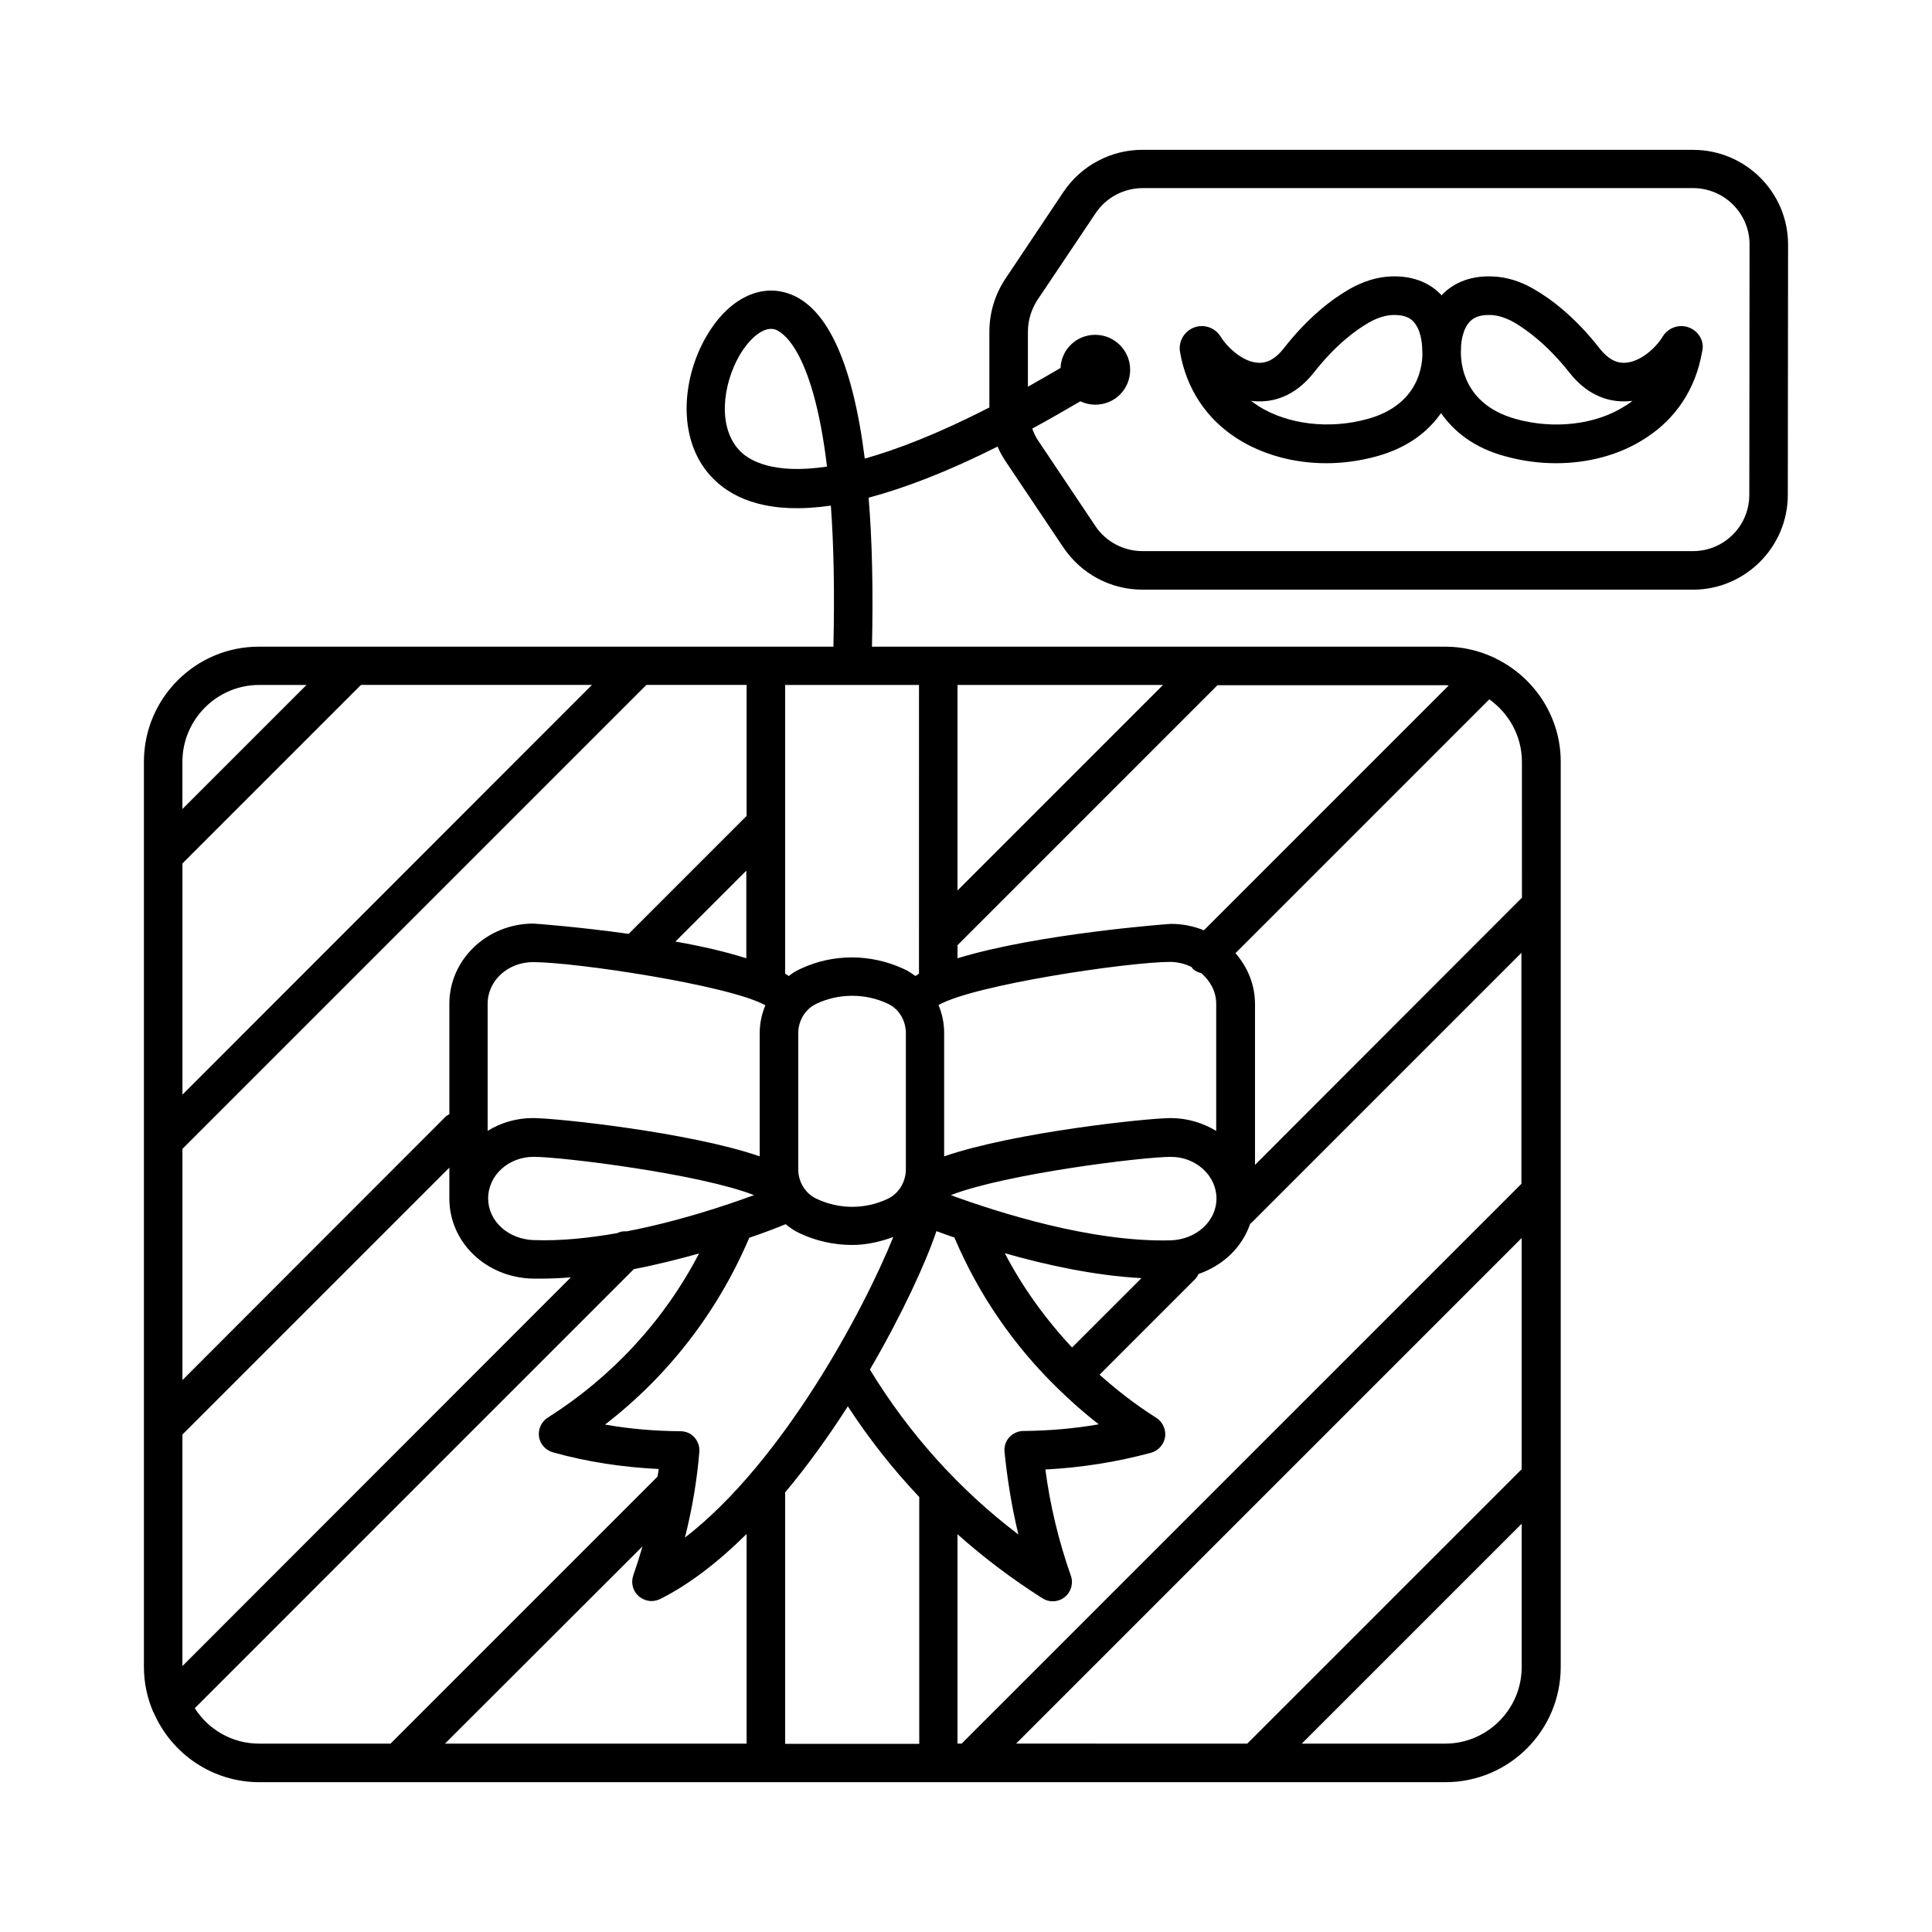
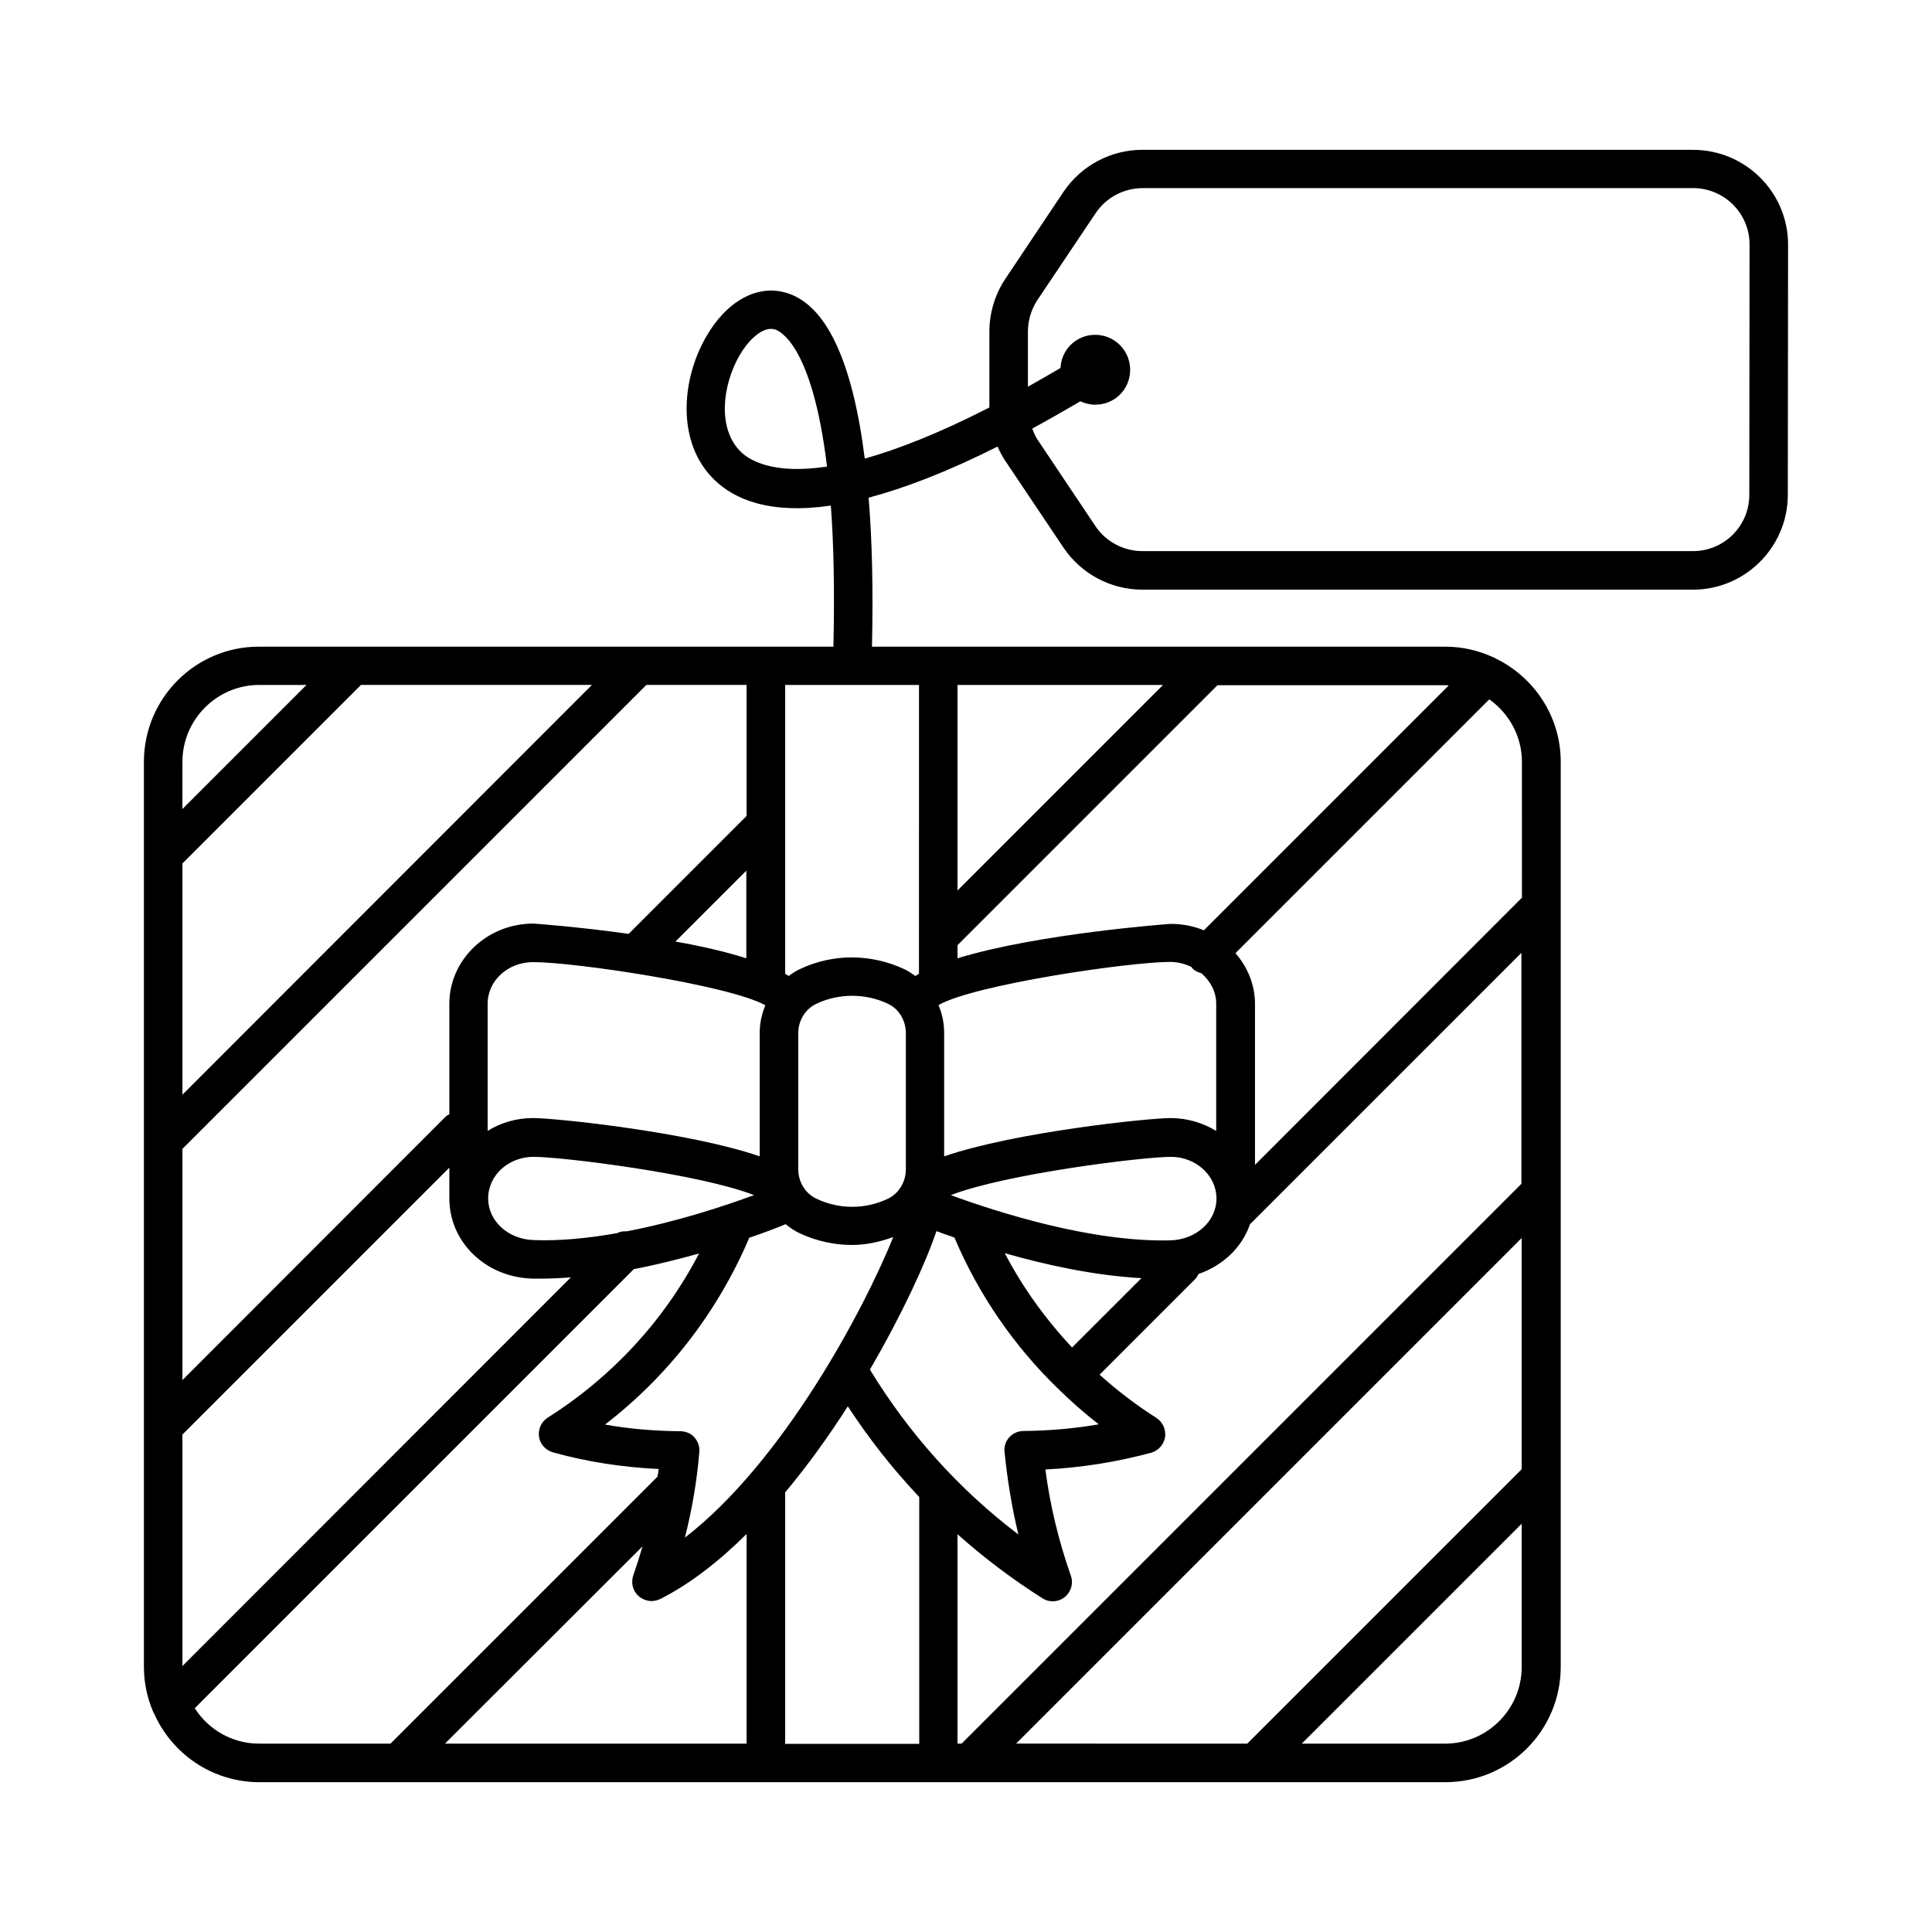
<svg xmlns="http://www.w3.org/2000/svg" fill="#000000" width="800px" height="800px" version="1.1" viewBox="144 144 512 512">
  <g>
    <path d="m592.67 183.7h-145.9c-8.375 0-16.203 4.152-20.902 11.098l-15.523 23.215c-2.723 4.152-4.152 8.988-4.152 13.957v20.016c-13.414 6.875-24.305 11.098-33.02 13.547-3.269-25.938-10.281-40.984-20.969-43.98-7.559-2.18-15.66 2.246-21.039 11.641-6.606 11.371-7.965 28.117 2.109 37.922 5.516 5.379 14.91 9.191 30.91 6.875 0.75 10.078 1.02 22.469 0.68 37.379l-152.16 0.004c-16.883-0.066-30.566 13.688-30.566 30.5v239.86c0 4.223 0.887 8.238 2.449 11.914 0.066 0.137 0.137 0.203 0.203 0.34 4.699 10.758 15.453 18.312 27.98 18.312h314.27c16.883 0 30.57-13.684 30.57-30.57v-239.85c0-11.984-7.012-22.332-17.09-27.301-0.273-0.137-0.543-0.34-0.816-0.41-3.879-1.77-8.102-2.793-12.664-2.793l-151.96 0.004c0.34-14.773 0.066-28.051-0.887-39.488 9.465-2.519 20.766-6.809 34.176-13.547 0.543 1.293 1.227 2.519 1.973 3.676l15.523 23.148c4.699 6.945 12.527 11.098 20.902 11.098h145.9c13.82 0 25.121-11.301 25.121-25.121l0.07-66.312c0-13.891-11.305-25.125-25.191-25.125zm-252.31 80.066c-6.332-6.129-4.902-17.703-0.41-25.531 2.109-3.676 5.445-7.082 8.375-7.082 0.34 0 0.68 0.066 1.02 0.137 1.293 0.41 9.941 4.086 13.82 36.355-14.363 2.18-20.559-1.699-22.805-3.879zm119.41 136.5c0.137 0.137 0.137 0.273 0.273 0.41 0.68 0.68 1.496 1.02 2.316 1.227 2.383 2.043 3.949 4.902 3.949 8.102v33.699c-3.473-2.109-7.625-3.402-12.051-3.402-6.059 0-41.531 3.746-60.047 10.145v-32.746c0-2.586-0.543-5.106-1.496-7.352 9.395-5.379 50.383-11.438 61.547-11.438 2.035 0.062 3.875 0.539 5.508 1.355zm-46.5 205.81 133.98-133.98v61.273l-72.711 72.711zm133.99-148.42-148.42 148.42h-1.09v-55.488c6.945 6.195 14.434 11.848 22.469 16.953 0.816 0.543 1.77 0.816 2.723 0.816 1.156 0 2.246-0.34 3.199-1.09 1.703-1.363 2.383-3.676 1.633-5.719-3.269-9.328-5.516-18.723-6.738-28.117 9.465-0.477 18.859-1.973 27.98-4.426 1.973-0.543 3.402-2.18 3.746-4.152 0.273-1.973-0.613-4.016-2.316-5.106-5.379-3.402-10.418-7.285-15.047-11.438l25.258-25.258c0.41-0.41 0.75-0.953 0.953-1.43 6.535-2.246 11.574-7.082 13.684-13.277 0.066-0.066 0.203-0.137 0.273-0.203l71.621-71.621v61.137zm-237.2 12.664c-0.887-0.066-1.703 0.066-2.519 0.477-7.352 1.293-14.977 2.109-22.059 1.84-6.809-0.203-12.117-5.039-12.117-11.031 0-6.129 5.379-11.031 12.051-11.031 7.488 0 43.914 4.492 58.414 10.145-7.625 2.793-20.223 7.016-33.77 9.602zm-9.191-144.81-108.52 108.59v-61.273l47.316-47.316zm40.984 0v34.723l-31.25 31.25c-13.617-1.906-24.984-2.723-25.258-2.723-12.254 0-22.262 9.531-22.262 21.242v29.277c-0.34 0.203-0.68 0.34-0.953 0.613l-69.785 69.848v-61.273l122.96-122.96zm72.031 225.15c-15.863-12.051-29.004-26.758-39.352-43.707 8.578-14.707 14.844-28.391 17.633-36.695 1.43 0.543 2.996 1.09 4.766 1.703 6.398 15.113 15.727 28.664 27.438 40.031 3.402 3.336 7.012 6.535 10.824 9.465-6.606 1.156-13.277 1.703-19.949 1.77-1.43 0-2.793 0.613-3.746 1.633s-1.43 2.449-1.293 3.879c0.754 7.352 1.91 14.637 3.68 21.922zm14.23-49.562c-7.012-7.488-13.07-15.863-17.836-24.984 10.758 3.062 23.625 5.922 36.219 6.606zm26.074-28.391c-21.039 0.543-46.16-7.559-58.211-11.984 14.5-5.652 50.859-10.145 58.348-10.145 6.606 0 12.051 4.969 12.051 11.031 0 6.059-5.379 10.895-12.188 11.098zm-70.125-54.875v36.016c0 3.402-1.906 6.469-4.766 7.828-5.992 2.859-12.938 2.859-18.926 0-2.926-1.363-4.832-4.426-4.832-7.828v-36.016c0-3.402 1.906-6.469 4.832-7.828 2.996-1.43 6.262-2.109 9.465-2.109 3.199 0 6.469 0.68 9.465 2.109 2.926 1.359 4.762 4.426 4.762 7.828zm-37.238-7.422c-0.953 2.316-1.496 4.766-1.496 7.352v32.68c-18.52-6.398-53.988-10.145-60.047-10.145-4.426 0-8.578 1.227-12.051 3.402v-33.699c0-6.129 5.379-11.031 12.051-11.031 11.16 0.004 52.078 6.133 61.543 11.441zm-23.832-16.883 18.789-18.789v23.215c-5.578-1.77-12.117-3.269-18.789-4.426zm-130.65 130.65 70.738-70.738v8.168c0 11.641 9.734 20.969 22.125 21.242h2.316c2.586 0 5.176-0.137 7.762-0.34l-102.94 103.01zm150.19-52.148c4.223-1.43 7.559-2.723 9.668-3.609 1.156 0.953 2.449 1.84 3.812 2.449 4.356 2.043 9.121 3.062 13.82 3.062 3.676 0 7.352-0.816 10.895-2.109-7.828 19.402-29.277 59.641-55.215 79.656 1.906-7.559 3.199-15.184 3.812-22.672 0.137-1.43-0.34-2.793-1.293-3.879-0.953-1.09-2.316-1.633-3.746-1.633-6.809-0.066-13.48-0.613-19.949-1.77 16.613-12.801 29.617-29.547 37.988-48.953 0.074-0.203 0.141-0.41 0.207-0.543zm-29.273 94.973c0.953 0.816 2.18 1.293 3.402 1.293 0.75 0 1.566-0.203 2.316-0.543 7.965-4.016 15.66-10.078 22.875-17.227v55.555h-79.93l52.355-52.289c-0.75 2.586-1.566 5.176-2.449 7.691-0.68 1.98-0.137 4.16 1.43 5.519zm38.809-27.504c6.059-7.215 11.641-15.047 16.613-22.809 5.582 8.578 11.914 16.613 18.926 24.031v65.426h-35.539zm45.68-213.98h54.465l-54.465 54.465zm-10.211 76.523c-0.34 0.203-0.613 0.41-0.953 0.613-0.953-0.68-1.906-1.363-2.996-1.84-8.781-4.086-18.859-4.152-27.574 0-1.09 0.477-2.109 1.156-2.996 1.84-0.34-0.203-0.613-0.41-0.953-0.613l0.004-76.523h35.473zm-174.84-76.523h12.527l-32.883 32.883v-12.527c0-11.164 9.121-20.355 20.355-20.355zm-17.086 271.17 116.35-116.35c6.059-1.156 11.914-2.656 17.293-4.152-9.258 17.77-23.012 32.68-40.102 43.504-1.703 1.09-2.586 3.062-2.316 5.039 0.273 1.973 1.77 3.609 3.676 4.152 8.988 2.519 18.383 3.949 28.051 4.426-0.066 0.68-0.203 1.363-0.34 2.043l-70.738 70.734h-34.789c-7.215 0-13.48-3.742-17.086-9.395zm331.36 9.395h-37.988l58.277-58.277v37.988c0 11.168-9.125 20.289-20.289 20.289zm20.289-224.12-70.672 70.738v-42.621c0-5.106-1.973-9.805-5.176-13.48l67.266-67.266c5.176 3.676 8.645 9.734 8.645 16.543l0.004 36.086zm-19.336-56.305-64.883 64.883c-2.656-1.09-5.652-1.703-8.715-1.703-0.477 0-35.336 2.586-56.578 9.121v-3.473l68.898-68.898h60.254c0.344-0.066 0.684 0.07 1.023 0.07zm79.656-50.516c0 8.238-6.672 14.91-14.91 14.91h-145.9c-4.969 0-9.668-2.449-12.461-6.606l-15.453-23.078c-0.543-0.887-0.953-1.84-1.293-2.793 4.016-2.18 8.305-4.629 12.73-7.215 1.227 0.543 2.519 0.887 3.949 0.887 5.176 0 9.258-4.086 9.258-9.258 0-5.106-4.152-9.258-9.258-9.258-4.969 0-8.988 3.879-9.191 8.781-2.996 1.77-5.856 3.402-8.645 4.969v-14.57c0-2.996 0.887-5.856 2.449-8.305l15.523-23.148c2.793-4.152 7.488-6.606 12.461-6.606l145.83-0.004c8.238 0 14.977 6.672 14.977 14.91z" />
-     <path d="m591.65 230.81c-2.586-1.02-5.582 0-7.012 2.383-2.043 3.336-6.129 6.738-9.941 6.945-2.449 0.137-4.629-1.09-6.738-3.746-6.672-8.578-13.207-13.344-17.496-15.797-3.609-2.109-7.285-3.199-10.961-3.336-6.672-0.273-10.758 2.316-13.07 4.562-0.137 0.137-0.273 0.273-0.41 0.477-0.137-0.137-0.203-0.34-0.41-0.477-2.246-2.246-6.332-4.832-13.004-4.562-3.676 0.137-7.352 1.293-10.961 3.336-4.289 2.449-10.824 7.215-17.496 15.797-2.109 2.656-4.289 3.879-6.738 3.746-3.812-0.203-7.898-3.676-9.941-6.945-1.496-2.383-4.426-3.402-7.082-2.383-2.586 1.02-4.152 3.676-3.676 6.469 1.703 9.805 7.012 17.77 15.25 23.012 6.672 4.223 14.977 6.469 23.488 6.469 4.426 0 8.988-0.613 13.414-1.84 8.375-2.316 13.684-6.672 17.02-11.438 3.402 4.832 8.645 9.191 17.02 11.438 4.426 1.227 8.988 1.84 13.414 1.84 8.578 0 16.816-2.18 23.488-6.469 8.305-5.242 13.547-13.207 15.25-23.012 0.75-2.723-0.816-5.445-3.406-6.469zm-124.73 4.699m39.422 19.539c-10.078 2.793-21.105 1.43-28.801-3.402-0.68-0.477-1.363-0.953-2.043-1.43 0.477 0.066 0.953 0.137 1.43 0.137 4.152 0.203 10.008-0.953 15.32-7.691 5.719-7.285 11.098-11.234 14.57-13.207 2.18-1.227 4.289-1.906 6.262-1.973 2.383-0.066 4.223 0.41 5.379 1.633 2.043 2.043 2.449 5.785 2.449 7.625 0.141 1.426 0.75 14.156-14.566 18.309zm68.219-3.402c-7.691 4.902-18.723 6.195-28.801 3.402-15.32-4.223-14.707-16.953-14.57-18.926 0-1.293 0.41-5.039 2.449-7.012 1.09-1.09 2.723-1.633 4.832-1.633h0.543c1.973 0.066 4.086 0.75 6.262 1.973 3.473 2.043 8.852 5.992 14.57 13.207 5.242 6.738 11.234 7.898 15.32 7.691 0.477 0 0.953-0.066 1.43-0.137-0.605 0.547-1.285 1.023-2.035 1.434z" />
  </g>
</svg>